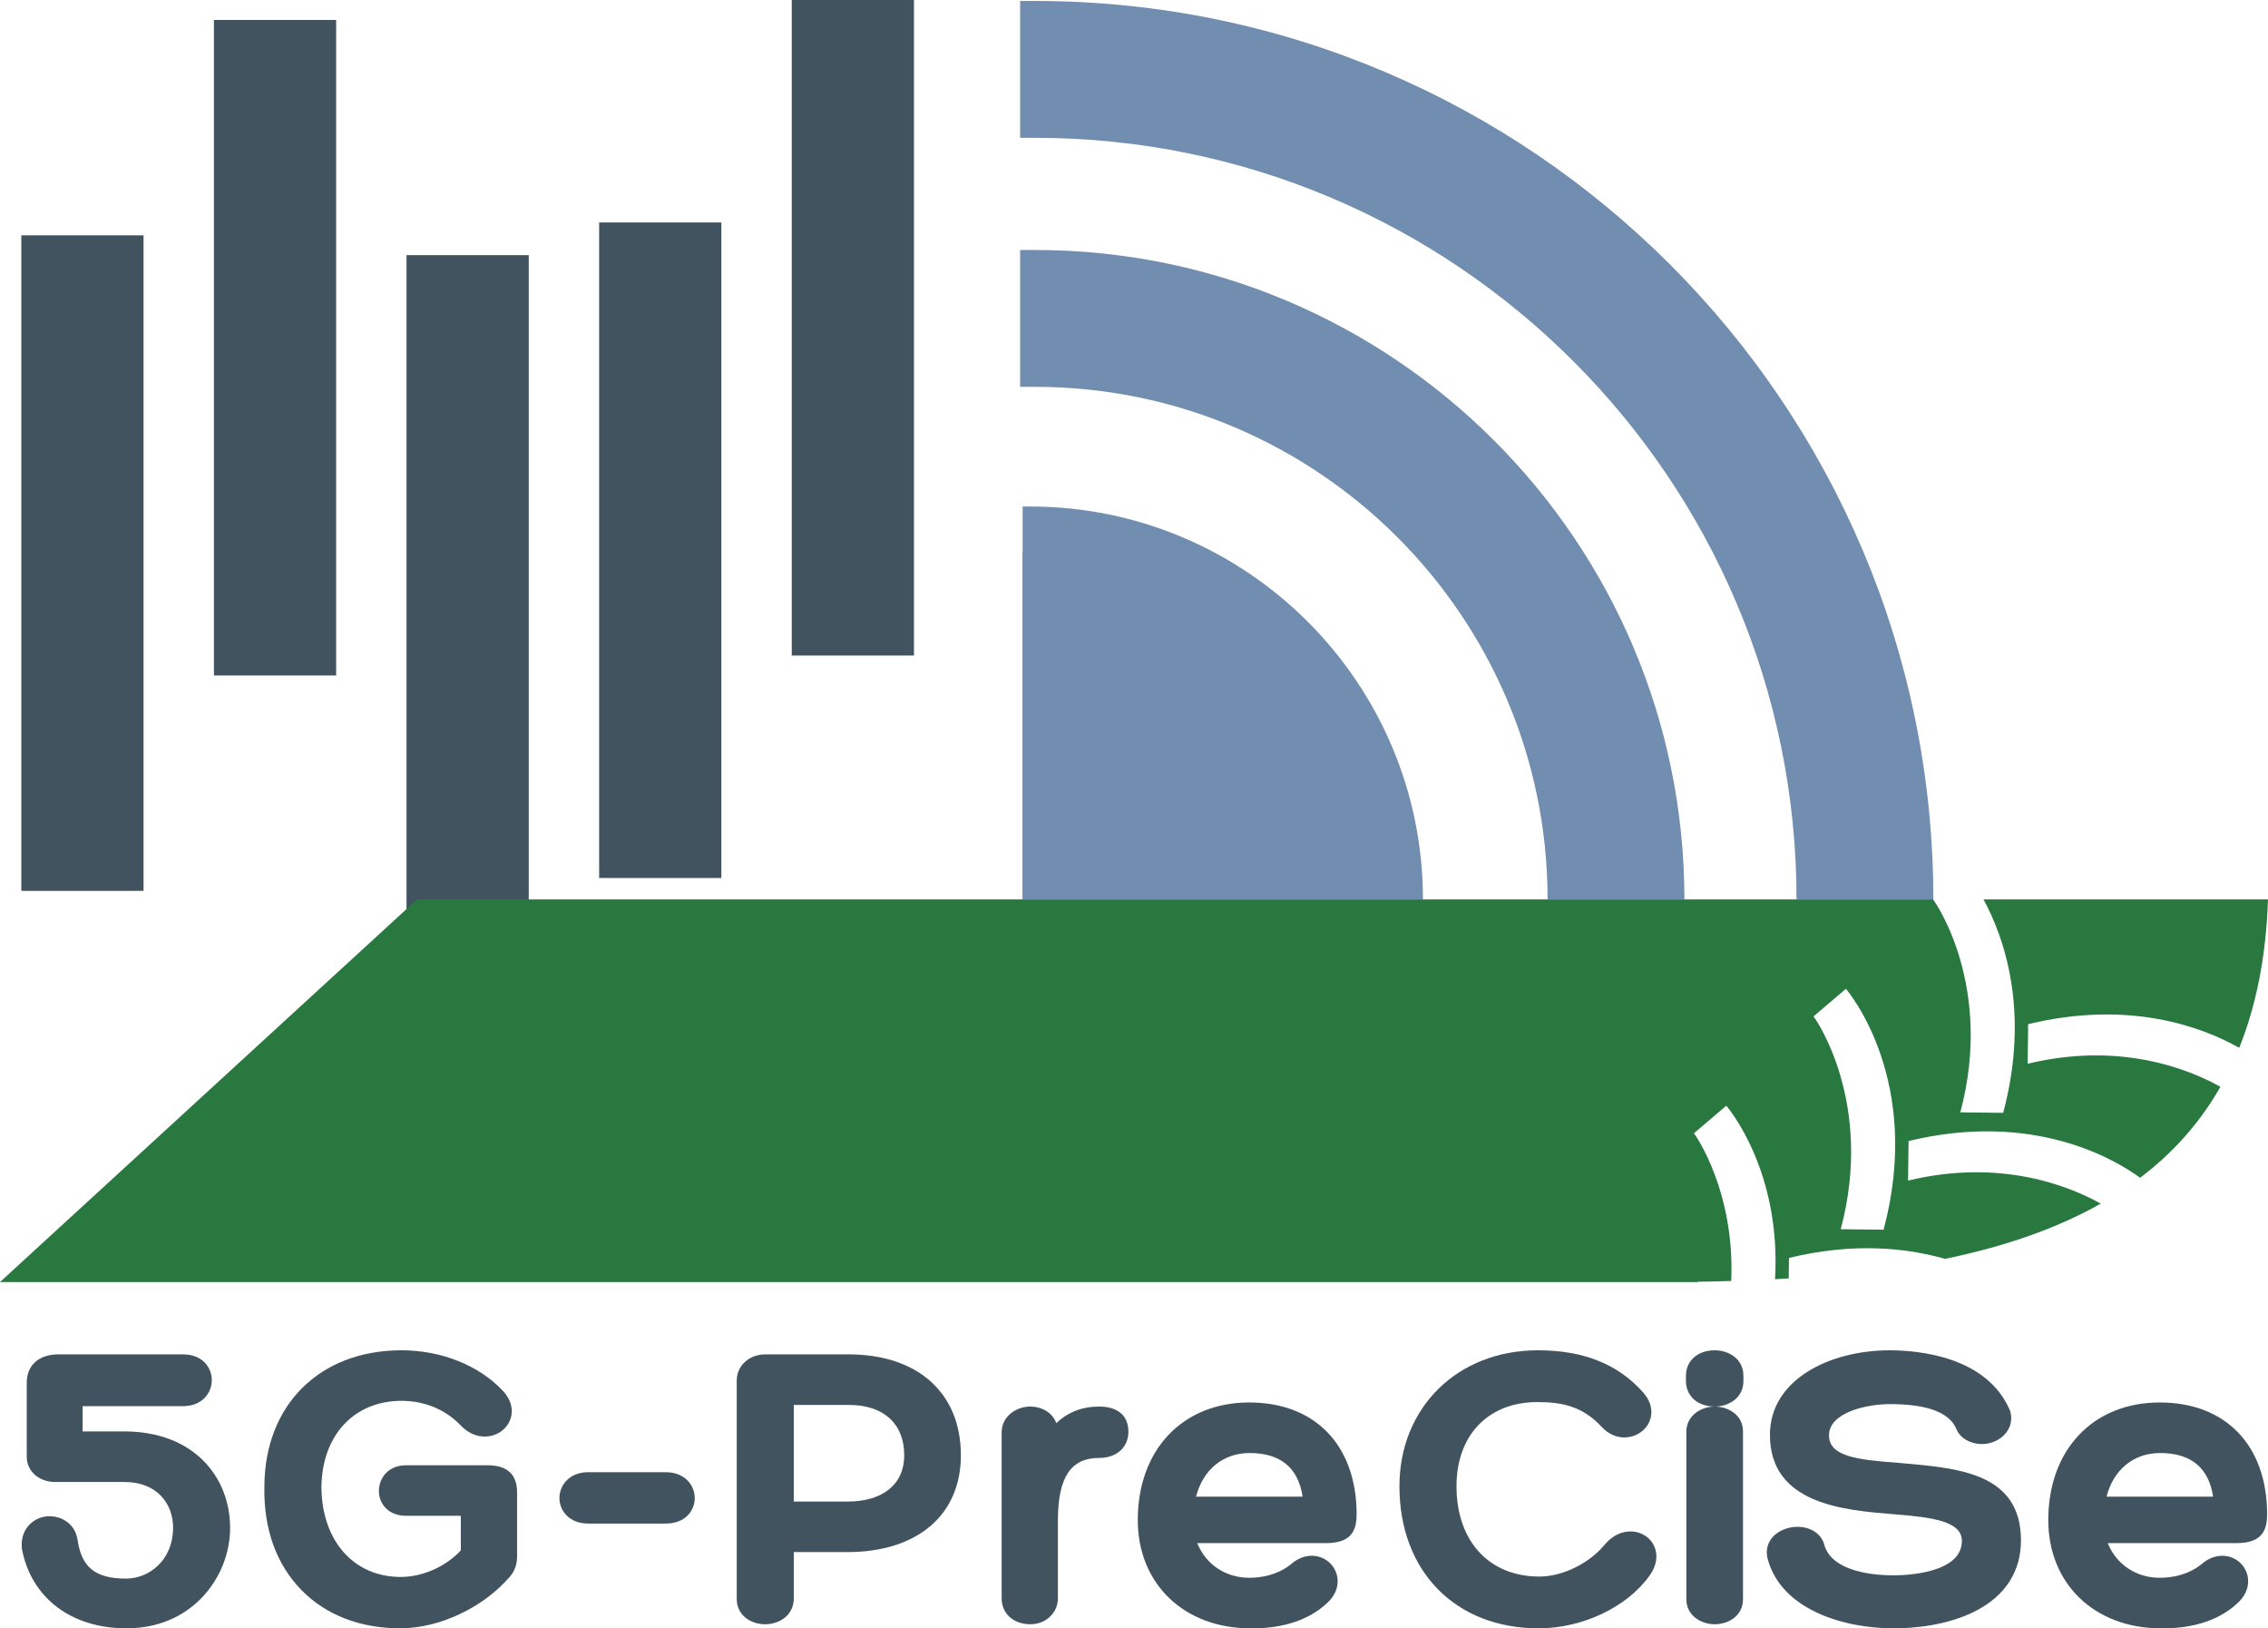
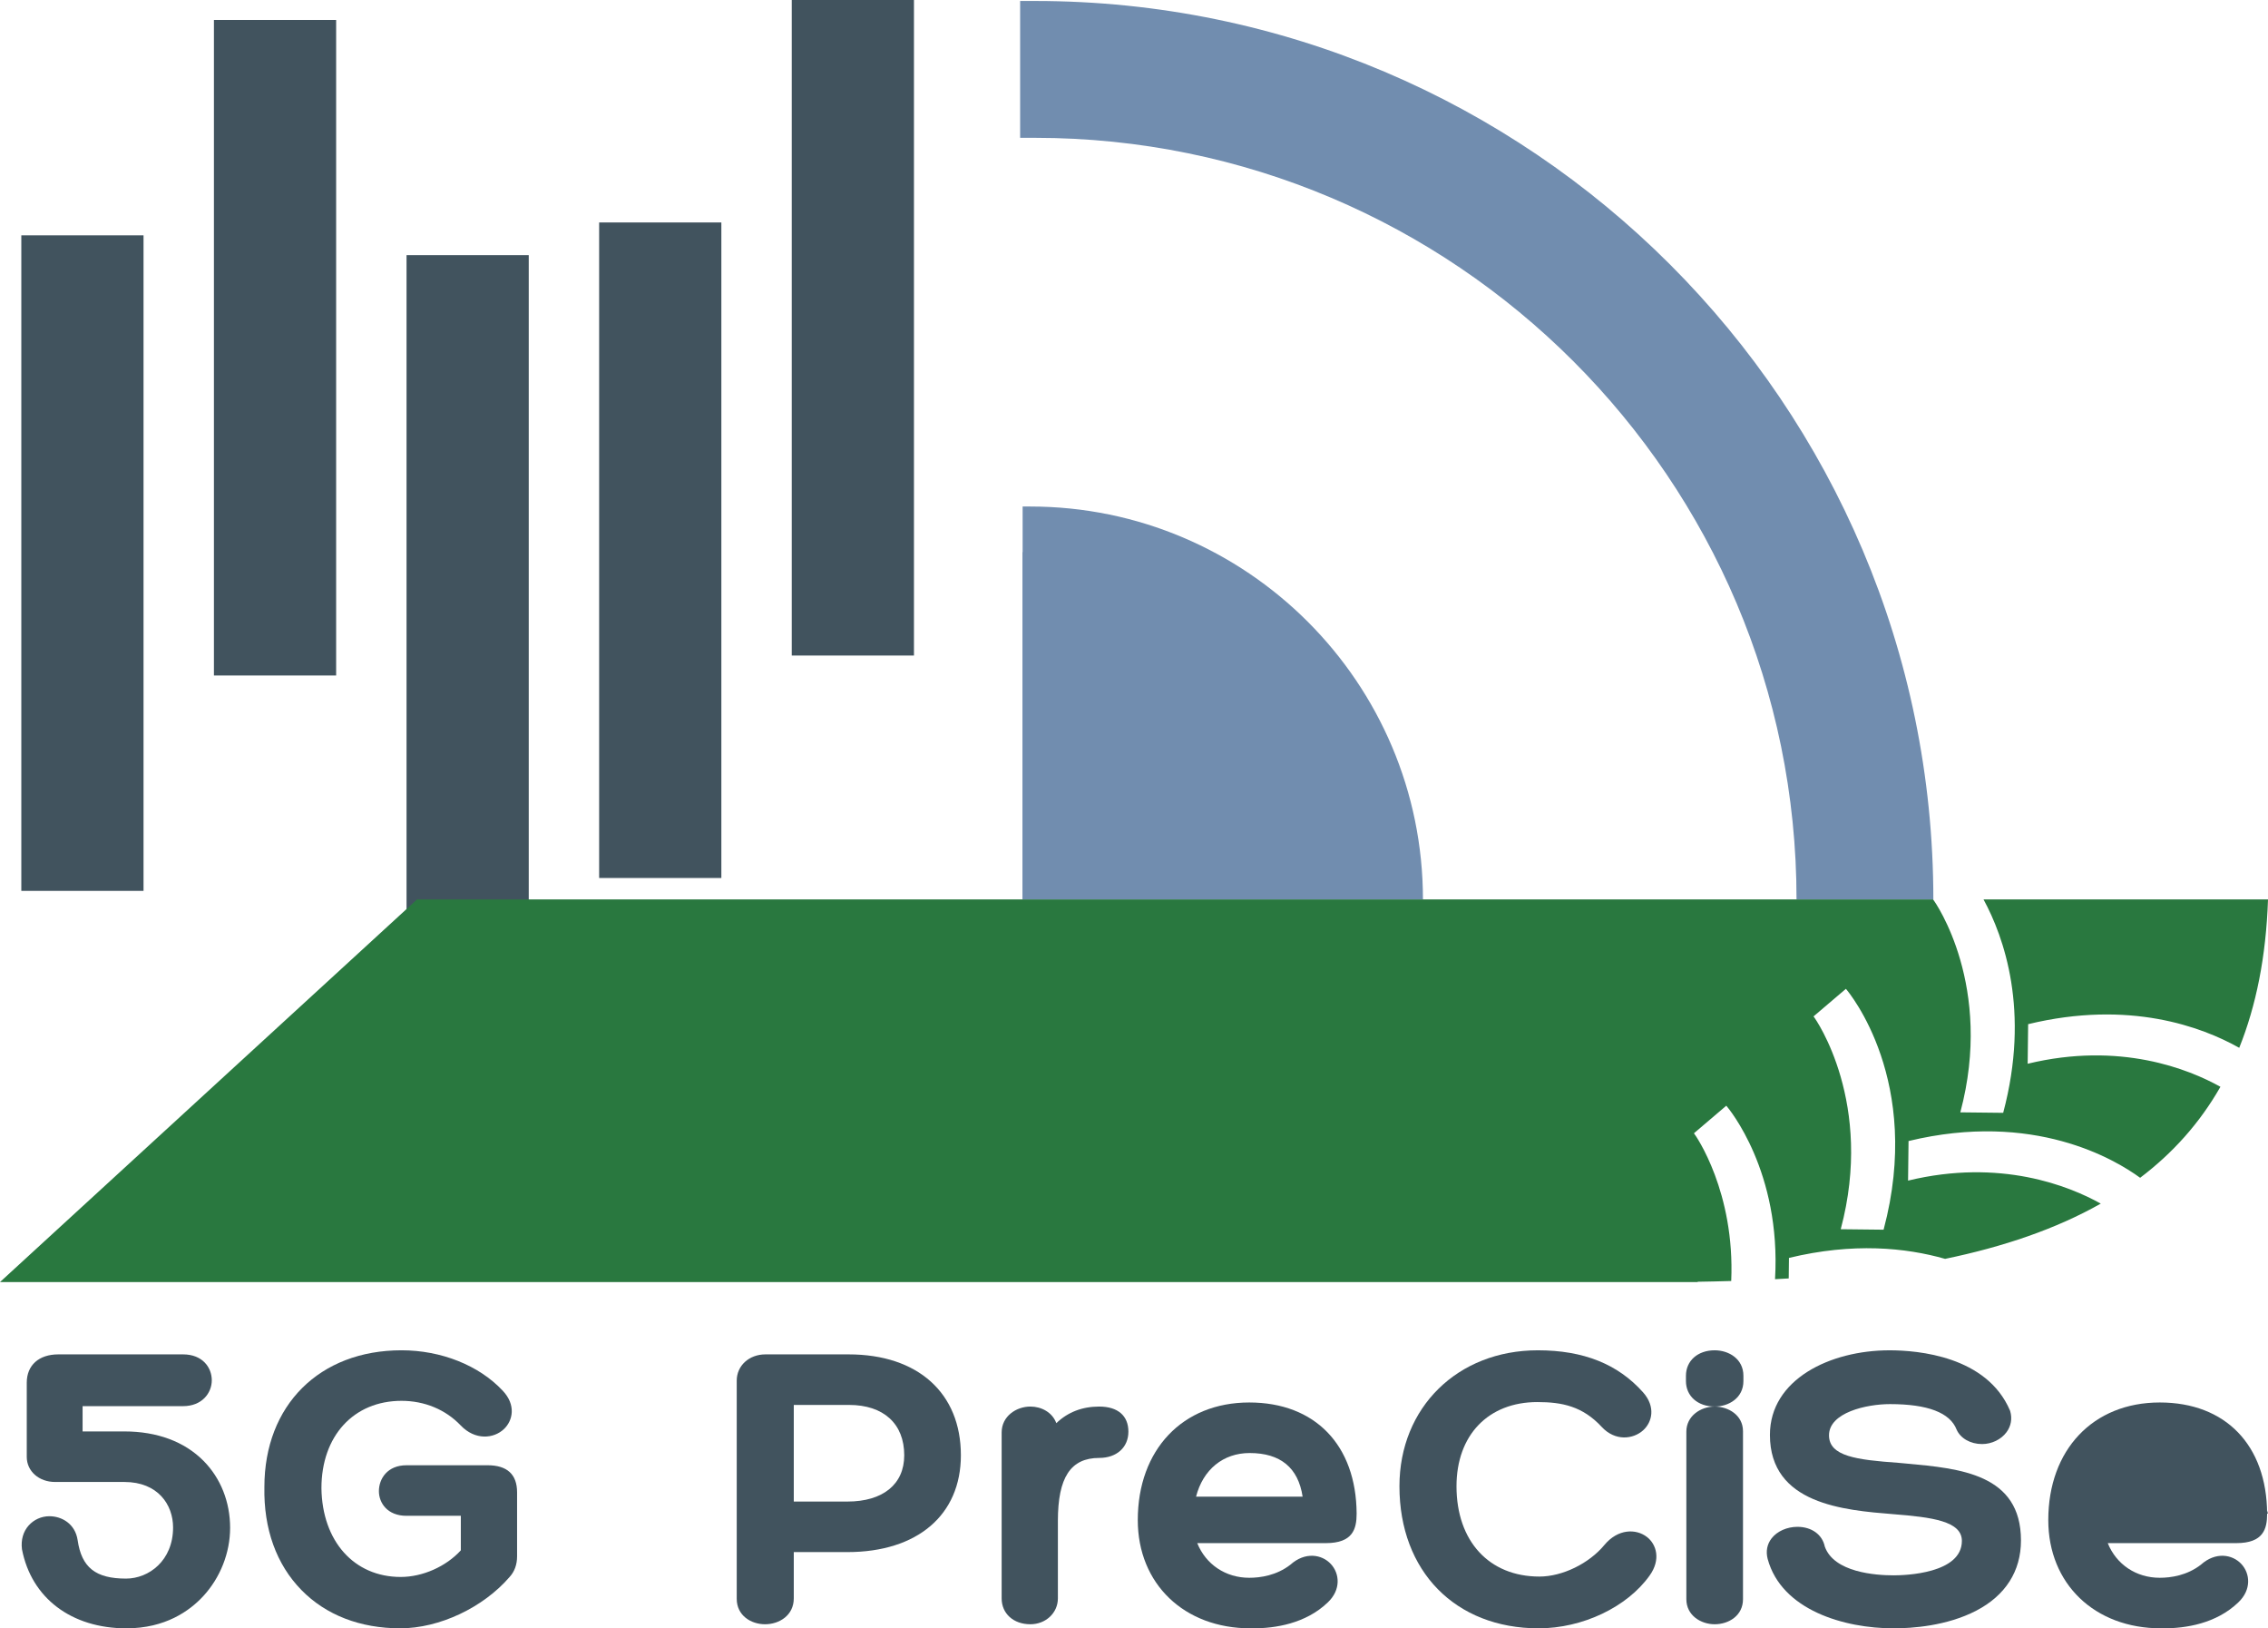
<svg xmlns="http://www.w3.org/2000/svg" id="a" viewBox="0 0 257.418 184.762">
  <defs>
    <style>.b{fill:#41535e;}.c{fill:#718daf;}.d{fill:#29783f;}</style>
  </defs>
  <g>
    <g>
      <path class="c" d="M117.488,.111h-1.703V15.639h1.703c47.651,0,86.418,38.767,86.418,86.419h15.529C219.435,45.844,173.702,.111,117.488,.111Z" />
-       <path class="c" d="M117.488,28.366h-1.703v15.528h1.703c32.072,0,58.163,26.092,58.163,58.164h15.529c0-40.634-33.058-73.692-73.692-73.692Z" />
    </g>
    <path class="c" d="M116.92,57.472h-.852v5.181h-.02v39.405h45.457c0-24.585-20.001-44.586-44.586-44.586Z" />
  </g>
  <g>
    <rect class="b" x="89.864" width="13.871" height="74.381" />
    <rect class="b" x="24.281" y="2.265" width="13.871" height="74.381" />
    <rect class="b" x="68.003" y="25.242" width="13.871" height="74.381" />
    <rect class="b" x="2.42" y="26.703" width="13.871" height="74.381" />
    <rect class="b" x="46.142" y="28.95" width="13.871" height="74.381" />
  </g>
  <g>
    <path class="b" d="M14.116,162.419h-4.742v-2.869h11.403c2.141,0,3.261-1.477,3.261-2.937,0-1.414-1.02-2.937-3.261-2.937H6.622c-2.211,0-3.585,1.232-3.585,3.214v8.419c0,1.622,1.382,2.845,3.215,2.845h7.864c3.819,0,5.528,2.591,5.528,5.158,0,3.771-2.753,5.805-5.343,5.805-3.455,0-5.045-1.264-5.489-4.365-.284-1.874-1.815-2.712-3.208-2.712-.902,0-1.761,.386-2.357,1.059-.614,.694-.884,1.631-.755,2.681,1.062,5.539,5.604,8.98,11.854,8.98,4.413,0,7.172-1.978,8.709-3.637,1.946-2.1,3.063-4.93,3.063-7.765,0-2.937-1.072-5.636-3.018-7.6-2.165-2.185-5.272-3.34-8.985-3.34Z" />
    <path class="b" d="M55.333,166.258h-9.205c-2.145,0-3.122,1.522-3.122,2.937,0,1.348,.977,2.798,3.122,2.798h6.176v3.92c-1.683,1.84-4.336,3.019-6.823,3.019-5.292,0-8.908-4.047-8.997-10.062,0-5.935,3.653-9.923,9.09-9.923,2.611,0,4.992,.988,6.705,2.781,1.653,1.738,3.77,1.515,4.923,.419,1.01-.96,1.393-2.734-.15-4.358-2.684-2.866-6.975-4.577-11.477-4.577-9.31,0-15.566,6.237-15.566,15.507-.095,4.75,1.36,8.796,4.209,11.702,2.781,2.837,6.66,4.338,11.218,4.338,4.422,0,9.409-2.345,12.413-5.837,.55-.599,.84-1.404,.84-2.327v-7.263c0-2.041-1.128-3.076-3.353-3.076Z" />
-     <path class="b" d="M75.547,167.045h-8.789c-2.14,0-3.261,1.477-3.261,2.937,0,1.436,1.12,2.89,3.261,2.89h8.789c2.272,0,3.307-1.498,3.307-2.89,0-1.459-1.136-2.937-3.307-2.937Z" />
    <path class="b" d="M96.317,153.676h-9.437c-1.859,0-3.261,1.282-3.261,2.983v24.748c0,1.898,1.617,2.891,3.214,2.891,1.621,0,3.261-1.009,3.261-2.937v-5.251h6.083c7.947,0,12.883-4.209,12.883-10.986,0-7.062-4.883-11.448-12.744-11.448Zm-.139,16.699h-6.083v-10.963h6.268c3.925,0,6.268,2.135,6.268,5.713,0,3.288-2.413,5.251-6.453,5.251Z" />
    <path class="b" d="M124.766,159.597c-1.936,0-3.571,.633-4.874,1.885-.454-1.242-1.705-1.885-2.944-1.885-1.603,0-3.261,1.099-3.261,2.937v18.827c0,1.73,1.341,2.937,3.261,2.937,1.75,0,3.122-1.29,3.122-2.937v-8.789c0-4.943,1.448-7.147,4.696-7.147,1.978,0,3.307-1.199,3.307-2.983,0-1.808-1.205-2.844-3.307-2.844Z" />
    <path class="b" d="M141.789,159.134c-7.567,0-12.651,5.363-12.651,13.345,0,7.231,5.26,12.281,12.781,12.281,.092,.001,.185,.002,.28,.002,2.544,0,5.987-.53,8.499-2.936,1.536-1.454,1.344-3.292,.359-4.358-1.017-1.102-2.92-1.427-4.596,.072-1.58,1.227-3.411,1.485-4.671,1.485-2.689,0-4.932-1.52-5.903-3.933h14.599c3.069,0,3.492-1.612,3.492-3.357-.05-7.773-4.721-12.601-12.188-12.601Zm6.057,10.686h-12.094c.791-3.072,3.071-4.95,6.084-4.95,3.494,0,5.513,1.665,6.011,4.95Z" />
    <path class="b" d="M186.928,174.395c-1.233-.955-3.287-.948-4.83,.908-1.743,2.11-4.775,3.584-7.372,3.584-5.718,0-9.414-4.022-9.414-10.247,0-5.803,3.604-9.553,9.182-9.553,2.814,0,5.133,.48,7.302,2.822,1.52,1.638,3.562,1.415,4.71,.373,1.012-.918,1.438-2.653-.015-4.295l-.001-.001c-2.86-3.212-6.769-4.773-11.95-4.773-9.1,0-15.704,6.488-15.704,15.427,0,9.642,6.348,16.12,15.797,16.12,4.977,0,10.036-2.402,12.589-5.976,1.323-1.836,.775-3.563-.293-4.389Z" />
    <path class="b" d="M194.616,153.213c-1.92,0-3.261,1.188-3.261,2.89v.602c0,1.702,1.341,2.89,3.261,2.89,1.62,0,3.261-.993,3.261-2.89v-.602c0-1.898-1.641-2.89-3.261-2.89Z" />
    <path class="b" d="M194.616,159.597c-1.58,0-3.215,1.064-3.215,2.844v19.012c0,1.848,1.656,2.845,3.215,2.845,1.598,0,3.214-.978,3.214-2.845v-19.058c0-1.817-1.656-2.798-3.214-2.798Z" />
    <path class="b" d="M216.371,166.064l-.897-.082c-4.761-.34-7.882-.741-7.882-3.124,0-2.578,4.242-3.539,6.916-3.539,4.277,0,6.819,.965,7.567,2.894,.443,.996,1.576,1.639,2.888,1.639,1.094,0,2.157-.513,2.773-1.34,.522-.701,.671-1.556,.417-2.409l-.022-.062c-2.633-6.162-10.436-6.827-13.669-6.827-6.747,0-13.576,3.297-13.576,9.598,0,7.864,8.42,8.545,13.993,8.995,4.416,.347,7.794,.791,7.794,3.032,0,3.721-6.455,3.909-7.749,3.909-2.009,0-6.778-.32-7.813-3.275-.283-1.356-1.496-2.23-3.103-2.23-1.183,0-2.307,.502-2.933,1.309-.513,.662-.669,1.467-.446,2.335,1.581,5.811,8.689,7.874,14.296,7.874,2.063,0,6.024-.26,9.374-2.002,3.324-1.729,5.081-4.483,5.081-7.966,0-7.546-6.911-8.174-13.008-8.729Z" />
-     <path class="b" d="M257.319,171.735c-.05-7.773-4.721-12.601-12.188-12.601-7.567,0-12.651,5.363-12.651,13.345,0,7.231,5.26,12.281,12.781,12.281,.092,.001,.185,.002,.28,.002,2.544,0,5.987-.53,8.499-2.936,1.536-1.454,1.344-3.292,.359-4.358-1.017-1.102-2.92-1.427-4.596,.072-1.58,1.227-3.412,1.485-4.671,1.485-2.689,0-4.932-1.52-5.903-3.933h14.599c3.069,0,3.492-1.612,3.492-3.357Zm-18.226-1.915c.791-3.072,3.071-4.95,6.083-4.95,3.494,0,5.514,1.665,6.011,4.95h-12.094Z" />
+     <path class="b" d="M257.319,171.735c-.05-7.773-4.721-12.601-12.188-12.601-7.567,0-12.651,5.363-12.651,13.345,0,7.231,5.26,12.281,12.781,12.281,.092,.001,.185,.002,.28,.002,2.544,0,5.987-.53,8.499-2.936,1.536-1.454,1.344-3.292,.359-4.358-1.017-1.102-2.92-1.427-4.596,.072-1.58,1.227-3.412,1.485-4.671,1.485-2.689,0-4.932-1.52-5.903-3.933h14.599c3.069,0,3.492-1.612,3.492-3.357Zc.791-3.072,3.071-4.95,6.083-4.95,3.494,0,5.514,1.665,6.011,4.95h-12.094Z" />
  </g>
  <path class="d" d="M230.14,120.698l.054-4.49c11.481-2.778,19.715,.299,23.959,2.684,1.908-4.752,3.043-10.314,3.266-16.835h-32.288c2.3,4.239,5.321,12.625,2.23,24.211l-4.864-.054c3.807-14.274-2.797-23.8-3.088-24.148l.011-.009H47.329L0,145.47H192.676l.011-.034c1.28-.018,2.547-.049,3.807-.086,.436-10.088-3.996-16.478-4.233-16.762l3.675-3.129c.302,.352,6.246,7.486,5.53,19.686,.519-.028,1.038-.056,1.553-.087l.028-2.328c7.274-1.76,13.242-1.168,17.721,.108,6.602-1.366,12.562-3.379,17.67-6.268-3.593-2.003-11.392-5.147-21.873-2.611l.054-4.49c14.191-3.434,23.427,2.078,26.287,4.17,3.673-2.782,6.75-6.18,9.112-10.325-3.589-2.003-11.392-5.153-21.88-2.615Zm-16.353,18.831l-4.864-.054c3.807-14.274-2.796-23.8-3.088-24.148l3.675-3.129c.36,.421,8.767,10.499,4.277,27.331Z" />
</svg>